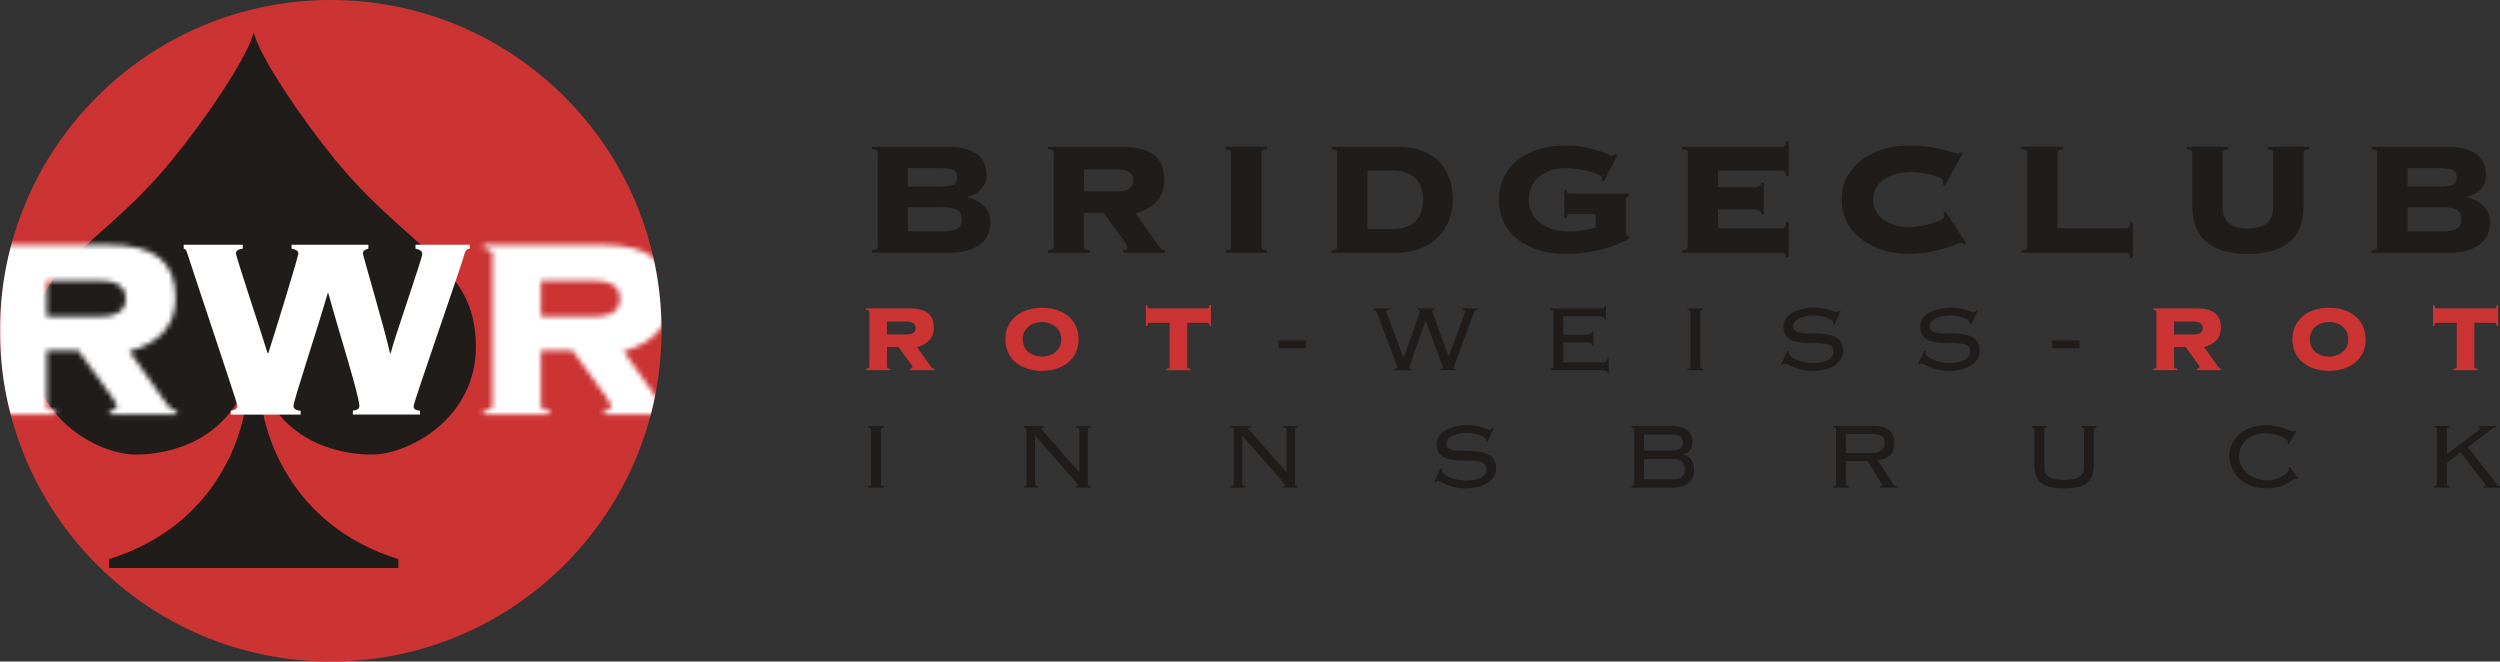
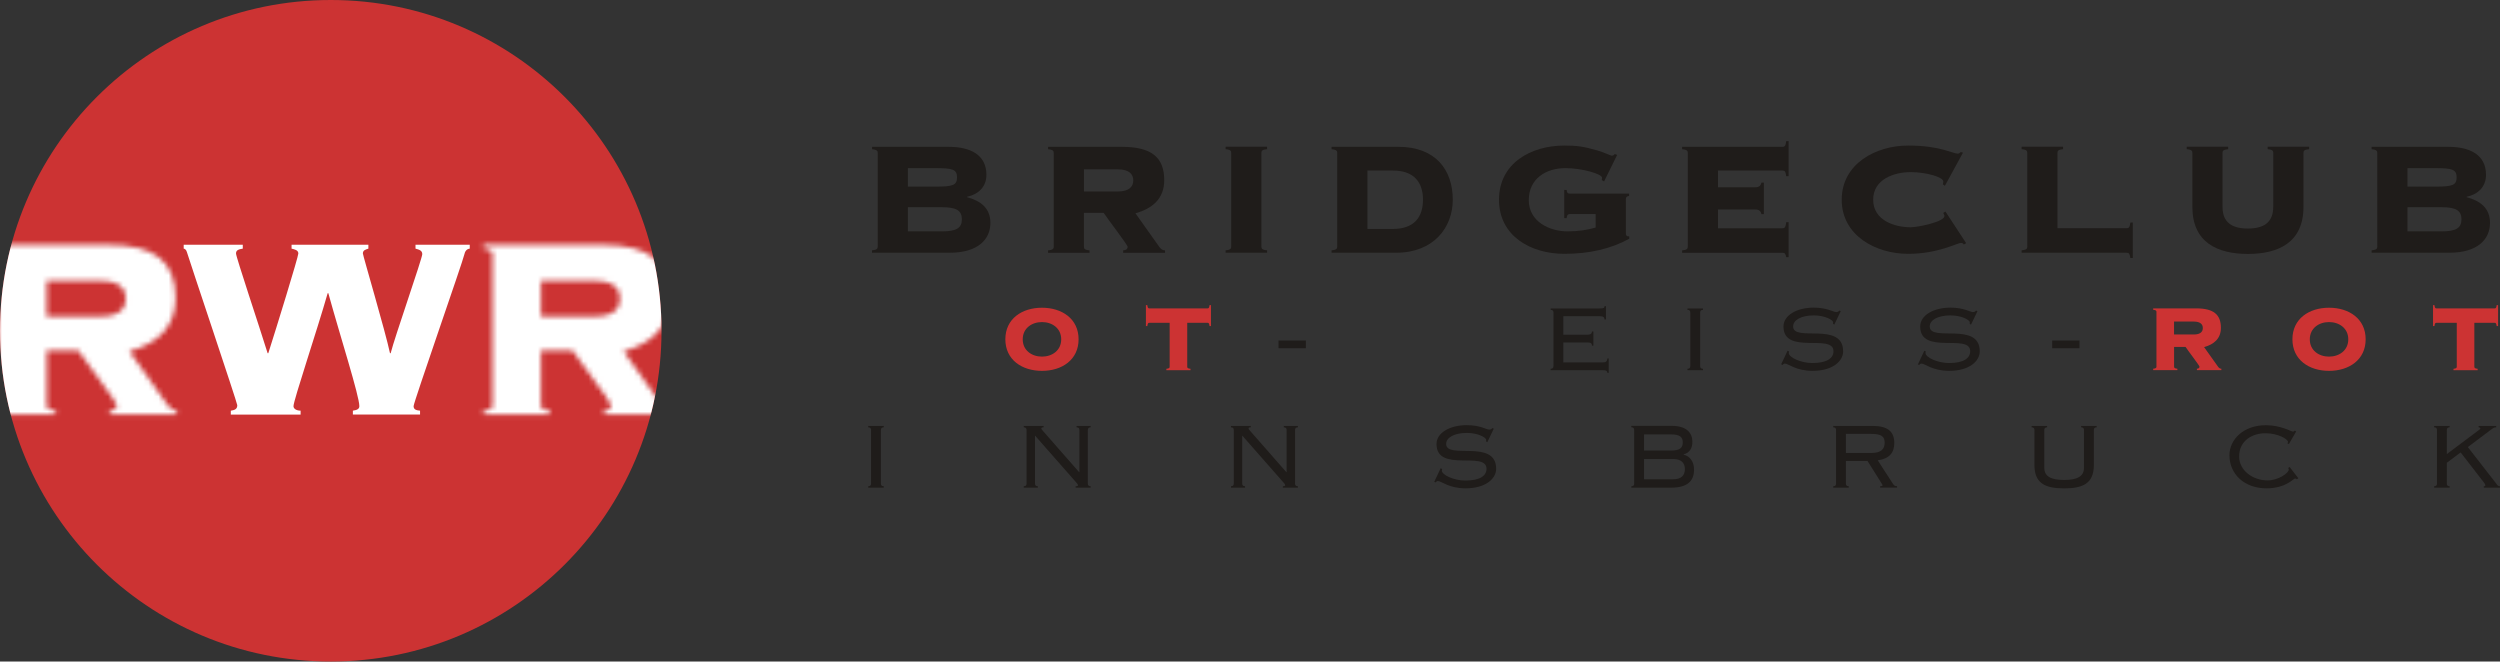
<svg xmlns="http://www.w3.org/2000/svg" id="Ebene_1" data-name="Ebene 1" viewBox="0 0 495 130.98">
  <rect x="0" y="0" width="495" height="130.98" fill="#333333" stroke="none" />
  <defs>
    <style>
      .cls-1 {
        stroke: #1f1c1a;
        stroke-miterlimit: 3.86;
        stroke-width: .44px;
      }

      .cls-1, .cls-2, .cls-3 {
        fill: #1f1c1a;
      }

      .cls-4 {
        mask: url(#mask);
      }

      .cls-2, .cls-5, .cls-6 {
        fill-rule: evenodd;
      }

      .cls-2, .cls-5, .cls-6, .cls-3, .cls-7, .cls-8 {
        stroke-width: 0px;
      }

      .cls-5, .cls-7 {
        fill: #c33;
      }

      .cls-6, .cls-8 {
        fill: #fff;
      }

      .cls-9 {
        mask: url(#mask-1);
      }
    </style>
    <mask id="mask" x="0" y="0" width="132.87" height="130.98" maskUnits="userSpaceOnUse">
      <path class="cls-6" d="M107.11,55.62h10.74c3.77,0,4.92,1.66,4.92,3.51s-1.15,3.52-4.92,3.52h-10.74v-7.03h0ZM107.11,69.43h6.26c.83,1.34,7.61,10.16,7.61,10.74,0,.77-.51,1.09-1.41,1.15v.77h13.29v-.77c-.7,0-1.28-.32-1.85-1.15l-7.54-10.61c5.3-1.47,9.14-4.6,9.14-10.48,0-7.29-4.03-10.61-13.49-10.61h-23.4v.77c1.6.13,1.79.58,1.79,1.15v29.78c0,.58-.19,1.02-1.79,1.15v.77h13.17v-.77c-1.6-.13-1.79-.58-1.79-1.15v-10.74h0Z" />
    </mask>
    <mask id="mask-1" x="-2.13" y="0" width="133.11" height="130.98" maskUnits="userSpaceOnUse">
      <path class="cls-6" d="M9.25,55.62h10.74c3.77,0,4.92,1.66,4.92,3.51s-1.15,3.52-4.92,3.52h-10.74v-7.03h0ZM9.25,69.43h6.26c.83,1.34,7.61,10.16,7.61,10.74,0,.77-.51,1.09-1.41,1.15v.77h13.3v-.77c-.7,0-1.28-.32-1.85-1.15l-7.54-10.61c5.3-1.47,9.14-4.6,9.14-10.48,0-7.29-4.03-10.61-13.49-10.61H-2.13v.77c1.6.13,1.79.58,1.79,1.15v29.78c0,.58-.19,1.02-1.79,1.15v.77h13.17v-.77c-1.6-.13-1.79-.58-1.79-1.15v-10.74h0Z" />
    </mask>
  </defs>
  <g>
    <path class="cls-7" d="M0,65.49C0,29.32,29.32,0,65.49,0s65.49,29.32,65.49,65.49-29.32,65.49-65.49,65.49S0,101.66,0,65.49" />
    <g class="cls-4">
      <path class="cls-8" d="M0,65.49C0,29.32,29.32,0,65.49,0s65.49,29.32,65.49,65.49-29.32,65.49-65.49,65.49S0,101.66,0,65.49" />
    </g>
-     <path class="cls-1" d="M21.82,112.25h56.84v-1.38c-21.77-6.87-26.92-25.62-27.33-33-.16-2.86.65-1.7,1.2-.52,5.81,12.4,19.18,12.43,21.08,12.43,7.18,0,20.5-7.07,20.4-21.31-.11-16.1-13.28-18.82-27.98-36.89-6.78-8.33-14.21-19.45-15.8-24.42-1.58,4.97-9.01,16.09-15.8,24.42-14.7,18.07-27.86,20.79-27.98,36.89-.1,14.25,13.22,21.31,20.4,21.31,1.9,0,15.27-.03,21.08-12.43.56-1.18,1.36-2.35,1.2.52-.41,7.39-5.56,26.13-27.33,33v1.38h0Z" />
    <g class="cls-9">
      <path class="cls-8" d="M0,65.49C0,29.32,29.32,0,65.49,0s65.49,29.32,65.49,65.49-29.32,65.49-65.49,65.49S0,101.66,0,65.49" />
    </g>
    <path class="cls-8" d="M59.52,82.08v-.77c-.83,0-1.41-.38-1.41-.89,0-1.15,4.66-14.96,6.77-22.37h.13c2.36,8.57,6.14,20.33,6.14,22.37,0,.51-.38.77-1.28.89v.77h13.3v-.77c-.58-.06-1.28-.13-1.28-.89s9.84-28.89,10.03-29.98c.13-.64.45-1.15,1.09-1.21v-.77h-10.74v.77c.64.19,1.34.32,1.34,1.09,0,.83-5.5,16.55-6.26,19.62h-.13c-.89-4.22-5.37-19.37-5.37-19.75,0-.64.51-.77,1.09-.96v-.77h-15.21v.77c.51.13,1.34.26,1.34.96,0,.64-4.41,14.96-5.95,19.75h-.13c-1.6-5.18-6.26-19.05-6.26-19.75s.57-.83,1.34-.96v-.77h-11.7v.77c.19,0,.51.19.64.7.32,1.15,9.97,29.85,9.97,30.3,0,.83-.58.96-1.28,1.09v.77h13.81Z" />
  </g>
  <path class="cls-3" d="M174.98,96.56v-.28c-.44,0-.56-.23-.56-.56v-10.55c0-.32.12-.56.56-.56v-.28h-3.07v.28c.44,0,.56.23.56.56v10.55c0,.33-.12.56-.56.56v.28h3.07Z" />
  <path class="cls-3" d="M206.37,85.17c-.09-.09-.18-.21-.18-.3,0-.19.09-.26.44-.26v-.28h-3.93v.28c.44,0,.56.23.56.56v10.55c0,.33-.12.56-.56.56v.28h2.79v-.28c-.44,0-.56-.23-.56-.56v-9.48l8.27,9.41c.07.09.23.23.23.44,0,.14-.16.19-.46.19v.28h2.98v-.28c-.44,0-.56-.23-.56-.56v-10.55c0-.32.12-.56.56-.56v-.28h-2.79v.28c.44,0,.56.23.56.56v8.32h-.05l-7.3-8.32h0Z" />
  <path class="cls-3" d="M247.41,85.17c-.09-.09-.19-.21-.19-.3,0-.19.09-.26.44-.26v-.28h-3.93v.28c.44,0,.56.23.56.56v10.55c0,.33-.12.56-.56.56v.28h2.79v-.28c-.44,0-.56-.23-.56-.56v-9.48l8.27,9.41c.07.09.23.23.23.44,0,.14-.16.19-.46.19v.28h2.98v-.28c-.44,0-.56-.23-.56-.56v-10.55c0-.32.12-.56.56-.56v-.28h-2.79v.28c.44,0,.56.23.56.56v8.32h-.05l-7.3-8.32h0Z" />
  <path class="cls-3" d="M283.99,95.39l.23.14c.17-.19.3-.28.49-.28.7,0,2.14,1.44,5.49,1.44,3.95,0,6.04-1.91,6.04-3.86,0-6-9.9-1.77-9.9-4.93,0-1.25,1.58-2.18,4.09-2.18,2.25,0,3.83.93,3.83,1.37,0,.09,0,.19-.02.3l.25.16,1.28-2.67-.28-.12c-.14.16-.28.3-.6.3-.6,0-1.81-.88-4.46-.88-3.39,0-6,1.53-6,3.74,0,5.74,9.9,1.28,9.9,4.9,0,1.35-1.26,2.33-4.18,2.33-2.28,0-4.67-1.12-4.67-1.98,0-.09.03-.19.07-.3l-.3-.16-1.26,2.67h0Z" />
  <path class="cls-2" d="M323.57,95.72c0,.33-.12.56-.56.56v.28h7.83c3.25,0,4.58-1.3,4.58-3.56,0-1.51-.74-2.67-2.07-2.98v-.05c1.25-.33,1.74-1.28,1.74-2.49,0-1.77-1.14-3.16-4.09-3.16h-8v.28c.44,0,.56.23.56.56v10.55h0ZM325.52,86.01h5.32c1.77,0,2.35.53,2.35,1.6s-.58,1.6-2.35,1.6h-5.32v-3.21h0ZM325.52,90.89h5.83c1.49,0,2.26.74,2.26,2s-.77,2-2.26,2h-5.83v-4h0Z" />
  <path class="cls-2" d="M365.49,85.91h4.97c2.16,0,2.7.56,2.7,1.77s-.7,2-2.58,2h-5.09v-3.76h0ZM365.49,91.26h4.27l2.86,4.55c.05.07.12.19.12.25,0,.14-.07.21-.47.21v.28h3.35v-.28c-.46,0-.58-.12-.9-.6l-2.93-4.53c2.3-.3,3.28-1.51,3.28-3.42,0-2.21-1.23-3.39-4.3-3.39h-7.79v.28c.44,0,.56.23.56.56v10.55c0,.33-.11.56-.56.56v.28h3.07v-.28c-.44,0-.56-.23-.56-.56v-4.46h0Z" />
  <path class="cls-3" d="M402.82,92.1c0,3.67,2.23,4.6,5.88,4.6s5.88-.93,5.88-4.6v-6.93c0-.32.11-.56.56-.56v-.28h-3.07v.28c.44,0,.56.23.56.56v7.44c0,1.74-1.37,2.42-3.93,2.42s-3.93-.67-3.93-2.42v-7.44c0-.32.12-.56.56-.56v-.28h-3.07v.28c.44,0,.56.23.56.56v6.93h0Z" />
  <path class="cls-3" d="M453.36,92.47l-.3.19c.05.07.12.21.12.32,0,.63-2,2.14-4.21,2.14-2.86,0-5.62-1.93-5.62-4.74,0-3.21,2.7-4.6,5.21-4.6s4.46,1.19,4.46,1.7c0,.14-.07.23-.12.3l.3.14,1.44-2.49-.28-.19c-.09.12-.12.21-.35.21-.25,0-.79-.33-1.7-.63-.91-.3-2.14-.63-3.65-.63-4.44,0-7.23,2.81-7.23,5.95,0,3.74,2.97,6.55,7.32,6.55,3.88,0,5.35-1.95,5.67-1.95.14,0,.26.05.35.16l.3-.21-1.72-2.23h0Z" />
  <path class="cls-3" d="M481.96,84.33v.28c.45,0,.56.23.56.56v10.55c0,.33-.11.56-.56.56v.28h3.07v-.28c-.44,0-.56-.23-.56-.56v-4.09l2.74-2.05,4.58,5.93c.19.23.3.42.3.58,0,.14-.07.19-.3.19v.28h3.21v-.28c-.35,0-.49-.16-.77-.56l-5.6-7.2,4.46-3.35c.58-.42.7-.56,1.16-.56v-.28h-3.49v.28c.25,0,.35.12.35.21,0,.12-.11.19-.32.35l-6.32,4.74v-4.74c0-.32.12-.56.56-.56v-.28h-3.07Z" />
-   <path class="cls-5" d="M175.61,63.67h3.9c1.37,0,1.79.6,1.79,1.28s-.42,1.28-1.79,1.28h-3.9v-2.56h0ZM175.61,68.69h2.28c.3.49,2.77,3.7,2.77,3.9,0,.28-.19.4-.51.42v.28h4.83v-.28c-.26,0-.46-.12-.67-.42l-2.74-3.86c1.93-.54,3.32-1.67,3.32-3.81,0-2.65-1.46-3.86-4.9-3.86h-8.51v.28c.58.05.65.21.65.42v10.83c0,.21-.07.37-.65.42v.28h4.79v-.28c-.58-.05-.65-.21-.65-.42v-3.9h0Z" />
  <path class="cls-5" d="M206.31,60.93c-3.95,0-7.25,2.18-7.25,6.25s3.3,6.25,7.25,6.25,7.25-2.18,7.25-6.25-3.3-6.25-7.25-6.25M206.31,63.77c2.02,0,3.81,1.23,3.81,3.42s-1.79,3.42-3.81,3.42-3.81-1.23-3.81-3.42,1.79-3.42,3.81-3.42" />
  <path class="cls-7" d="M235.72,73.3v-.28c-.58-.05-.65-.21-.65-.42v-8.69h4c.26,0,.35.12.42.65h.28v-4.14h-.28c-.07.53-.16.65-.42.65h-11.48c-.26,0-.35-.12-.42-.65h-.28v4.14h.28c.07-.54.16-.65.42-.65h4v8.69c0,.21-.07.37-.65.42v.28h4.79Z" />
  <polygon class="cls-2" points="258.56 67.42 258.56 68.95 253.15 68.95 253.15 67.42 258.56 67.42 258.56 67.42" />
-   <path class="cls-3" d="M279.48,73.3v-.28c-.3,0-.46-.09-.46-.23,0-.21.07-.37.14-.56l3.11-8.69h.05l3.11,8.46c.09.26.25.58.25.79,0,.14-.07.23-.46.23v.28h3.07v-.28c-.35,0-.46-.05-.46-.21,0-.23.12-.42.26-.81l3.65-9.86c.23-.6.37-.79.77-.79v-.28h-2.93v.28c.3,0,.51.14.51.33s-.07.3-.14.51l-3.09,8.37h-.05l-3.02-8.25c-.09-.26-.21-.49-.21-.65,0-.23.14-.3.42-.3v-.28h-3.23v.28c.23,0,.35.07.35.28,0,.09-.02.21-.07.35l-3.12,8.85h-.05l-3.14-8.41c-.12-.3-.26-.53-.26-.72,0-.21.12-.35.51-.35v-.28h-3.04v.28c.42,0,.6.26.79.79l3.72,9.9c.07.21.19.51.19.72,0,.18-.05.26-.46.26v.28h3.3Z" />
  <path class="cls-3" d="M307.58,72.46c0,.33-.11.56-.56.56v.28h10.41c.58,0,.82.14.82.51h.28v-2.84h-.28c0,.58-.3.79-.95.79h-7.76v-3.95h4.77c.65,0,.9.16.9.63h.28v-2.81h-.28c0,.49-.39.65-.95.65h-4.72v-3.67h7.25c.7,0,.91.26.91.65h.28v-2.65h-.28c0,.35-.14.46-.93.46h-9.74v.28c.44,0,.56.23.56.56v10.55h0Z" />
  <path class="cls-3" d="M337.19,73.3v-.28c-.44,0-.56-.23-.56-.56v-10.55c0-.33.12-.56.56-.56v-.28h-3.07v.28c.44,0,.56.23.56.56v10.55c0,.33-.12.56-.56.56v.28h3.07Z" />
  <path class="cls-3" d="M352.69,72.13l.23.14c.17-.19.3-.28.49-.28.7,0,2.14,1.44,5.49,1.44,3.95,0,6.04-1.91,6.04-3.86,0-6-9.9-1.76-9.9-4.93,0-1.26,1.58-2.19,4.09-2.19,2.25,0,3.83.93,3.83,1.37,0,.09,0,.19-.02.3l.25.16,1.28-2.67-.28-.12c-.14.16-.28.3-.6.3-.61,0-1.81-.88-4.46-.88-3.39,0-6,1.53-6,3.74,0,5.74,9.9,1.28,9.9,4.9,0,1.35-1.26,2.33-4.18,2.33-2.28,0-4.67-1.12-4.67-1.98,0-.09.03-.19.07-.3l-.31-.16-1.26,2.67h0Z" />
  <path class="cls-3" d="M379.74,72.13l.23.14c.16-.19.3-.28.49-.28.7,0,2.14,1.44,5.49,1.44,3.95,0,6.04-1.91,6.04-3.86,0-6-9.9-1.76-9.9-4.93,0-1.26,1.58-2.19,4.09-2.19,2.26,0,3.84.93,3.84,1.37,0,.09,0,.19-.02.3l.26.16,1.28-2.67-.28-.12c-.14.16-.28.3-.6.3-.61,0-1.81-.88-4.46-.88-3.39,0-6,1.53-6,3.74,0,5.74,9.9,1.28,9.9,4.9,0,1.35-1.26,2.33-4.18,2.33-2.28,0-4.67-1.12-4.67-1.98,0-.09.02-.19.07-.3l-.3-.16-1.26,2.67h0Z" />
  <polygon class="cls-2" points="411.74 67.42 411.74 68.95 406.33 68.95 406.33 67.42 411.74 67.42 411.74 67.42" />
  <path class="cls-5" d="M430.46,63.67h3.91c1.37,0,1.79.6,1.79,1.28s-.42,1.28-1.79,1.28h-3.91v-2.56h0ZM430.46,68.69h2.28c.3.49,2.76,3.7,2.76,3.9,0,.28-.19.4-.51.42v.28h4.84v-.28c-.25,0-.47-.12-.67-.42l-2.75-3.86c1.93-.54,3.33-1.67,3.33-3.81,0-2.65-1.46-3.86-4.9-3.86h-8.51v.28c.58.05.65.21.65.42v10.83c0,.21-.07.37-.65.42v.28h4.79v-.28c-.58-.05-.65-.21-.65-.42v-3.9h0Z" />
  <path class="cls-5" d="M461.15,60.93c-3.95,0-7.25,2.18-7.25,6.25s3.3,6.25,7.25,6.25,7.25-2.18,7.25-6.25-3.3-6.25-7.25-6.25M461.15,63.77c2.02,0,3.81,1.23,3.81,3.42s-1.79,3.42-3.81,3.42-3.81-1.23-3.81-3.42,1.79-3.42,3.81-3.42" />
  <path class="cls-7" d="M490.57,73.3v-.28c-.58-.05-.65-.21-.65-.42v-8.69h4c.25,0,.34.12.42.65h.28v-4.14h-.28c-.07.53-.16.65-.42.65h-11.48c-.26,0-.35-.12-.42-.65h-.28v4.14h.28c.07-.54.16-.65.42-.65h4v8.69c0,.21-.07.37-.65.42v.28h4.79Z" />
  <path class="cls-2" d="M179.76,41.03h6.78c2.79,0,3.91.64,3.91,2.39s-1.12,2.39-3.91,2.39h-6.78v-4.78h0ZM179.76,33.29h5.42c3.43,0,4.31.24,4.31,1.83s-.88,1.83-4.31,1.83h-5.42v-3.67h0ZM173.78,48.84c0,.36-.12.64-1.12.72v.48h15.39c5.66,0,8.05-2.71,8.05-5.9,0-2.95-1.95-4.38-4.62-5.1v-.08c2.23-.48,3.83-1.95,3.83-4.35,0-3.94-3.15-5.54-7.45-5.54h-15.19v.48c1,.08,1.12.36,1.12.72v18.58h0Z" />
  <path class="cls-2" d="M214.62,33.53h6.7c2.35,0,3.07,1.04,3.07,2.19s-.72,2.19-3.07,2.19h-6.7v-4.38h0ZM214.62,42.15h3.91c.52.84,4.74,6.34,4.74,6.7,0,.48-.32.68-.88.72v.48h8.29v-.48c-.44,0-.8-.2-1.16-.72l-4.7-6.62c3.31-.92,5.7-2.87,5.7-6.54,0-4.54-2.51-6.62-8.41-6.62h-14.59v.48c1,.08,1.12.36,1.12.72v18.58c0,.36-.12.64-1.12.72v.48h8.21v-.48c-1-.08-1.11-.36-1.11-.72v-6.7h0Z" />
  <path class="cls-3" d="M250.88,50.04v-.48c-1-.08-1.12-.36-1.12-.72v-18.58c0-.36.12-.64,1.12-.72v-.48h-8.21v.48c.99.08,1.11.36,1.11.72v18.58c0,.36-.12.64-1.11.72v.48h8.21Z" />
  <path class="cls-2" d="M270.75,33.77h5.06c4.23,0,5.94,2.39,5.94,5.78s-1.71,5.78-5.94,5.78h-5.06v-11.56h0ZM264.77,48.84c0,.36-.12.64-1.12.72v.48h12.8c7.42,0,11.2-5.02,11.2-10.49,0-5.94-3.43-10.48-10.76-10.48h-13.24v.48c1,.08,1.12.36,1.12.72v18.58h0Z" />
  <path class="cls-3" d="M315.94,45.05c-1.63.48-3.39.76-5.58.76-3.47,0-7.66-1.87-7.66-6.18s3.47-6.34,7.26-6.34c3.31,0,7.25,1.16,7.25,1.91,0,.2-.04.36-.08.44l.48.28,2.59-5.26-.48-.16c-.12.16-.32.32-.56.32-.32,0-1.6-.68-2.91-1.04-2.71-.76-3.87-.96-6.5-.96-6.65,0-12.95,3.51-12.95,10.72s6.3,10.72,12.95,10.72c4.91,0,9.25-1,12.84-2.99v-.48h-.2c-.4,0-.47-.32-.47-.68v-6.62c0-.44.16-.64.64-.68v-.48h-11.76c-.44,0-.56-.2-.6-.72h-.48v5.58h.48c.04-.48.16-.8.6-.8h5.14v2.63h0Z" />
  <path class="cls-3" d="M349.25,36.16h-.48c-.12.52-.4.92-1.2.92h-7.41v-3.31h12.79c.44,0,.6.2.72,1.12h.48v-6.94h-.48c-.12.92-.28,1.12-.72,1.12h-19.89v.48c1,.08,1.12.36,1.12.72v18.58c0,.36-.12.64-1.12.72v.48h19.89c.44,0,.6.2.72.88h.48v-6.94h-.48c-.12,1-.28,1.2-.72,1.2h-12.79v-3.71h7.41c.8,0,1.08.4,1.2.92h.48v-6.22h0Z" />
  <path class="cls-3" d="M388.66,30.22l-.44-.12c-.16.2-.36.32-.6.32-.4,0-1.19-.32-2.75-.76-1.6-.44-3.86-.84-7.06-.84-6.38,0-13.15,3.59-13.15,10.72s6.78,10.72,13.15,10.72c5.94,0,9.65-2.15,10.45-2.15.28,0,.44.04.56.32l.48-.28-4.1-6.26-.44.28c.08.2.24.36.24.6,0,1.16-5.3,2.23-6.69,2.23-3.23,0-7.42-1.39-7.42-5.46s4.18-5.46,7.42-5.46,6.46,1.04,6.46,1.83c0,.28-.04.44-.08.6l.4.28,3.59-6.58h0Z" />
  <path class="cls-3" d="M407.38,30.26c0-.36.12-.64,1.11-.72v-.48h-8.21v.48c.99.08,1.12.36,1.12.72v18.58c0,.36-.12.64-1.12.72v.48h20.81c.44,0,.6.2.72,1.04h.48v-7.02h-.48c-.12.92-.28,1.12-.72,1.12h-13.71v-14.91h0Z" />
  <path class="cls-3" d="M450.1,40.95c0,3.07-1.83,4.3-5.02,4.3s-5.02-1.24-5.02-4.3v-10.69c0-.36.12-.64,1.12-.72v-.48h-8.21v.48c1,.08,1.12.36,1.12.72v10.69c0,7.02,4.9,9.33,11,9.33s11-2.31,11-9.33v-10.69c0-.36.12-.64,1.12-.72v-.48h-8.21v.48c.99.08,1.11.36,1.11.72v10.69h0Z" />
  <path class="cls-2" d="M476.68,41.03h6.78c2.79,0,3.91.64,3.91,2.39s-1.12,2.39-3.91,2.39h-6.78v-4.78h0ZM476.68,33.29h5.42c3.43,0,4.31.24,4.31,1.83s-.88,1.83-4.31,1.83h-5.42v-3.67h0ZM470.7,48.84c0,.36-.12.64-1.12.72v.48h15.39c5.66,0,8.05-2.71,8.05-5.9,0-2.95-1.95-4.38-4.62-5.1v-.08c2.23-.48,3.83-1.95,3.83-4.35,0-3.94-3.15-5.54-7.46-5.54h-15.19v.48c.99.08,1.12.36,1.12.72v18.58h0Z" />
</svg>